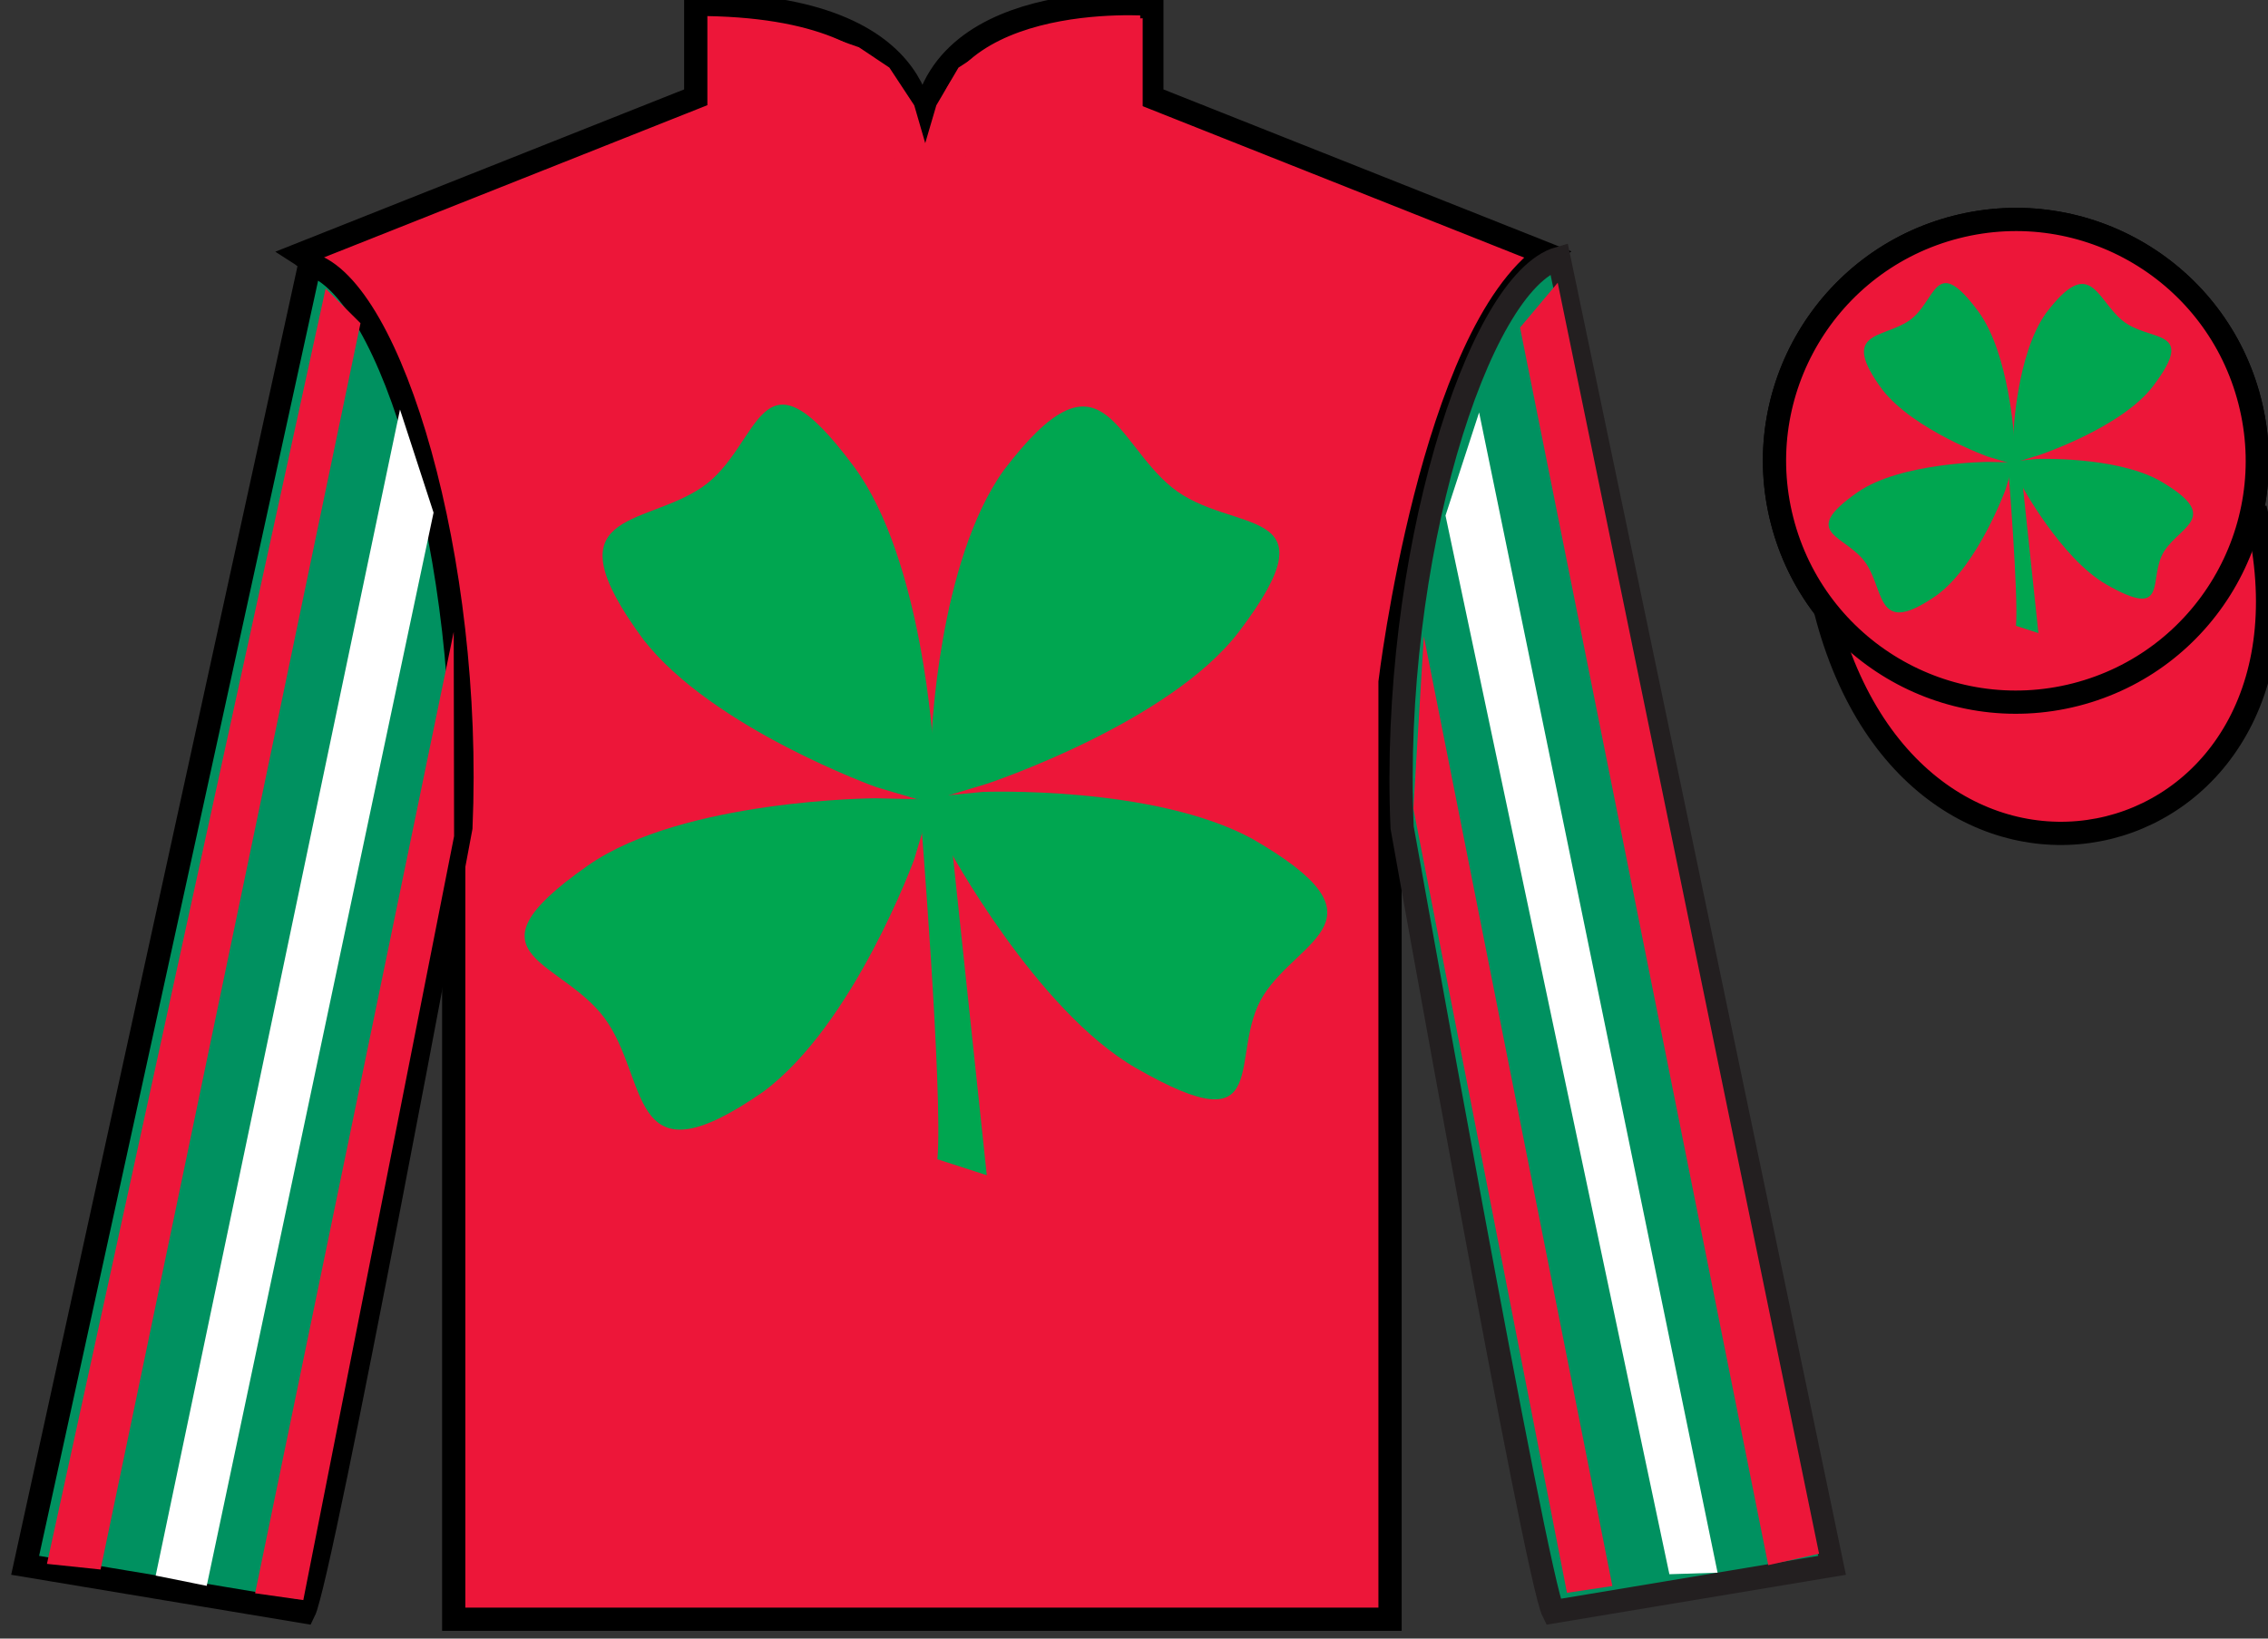
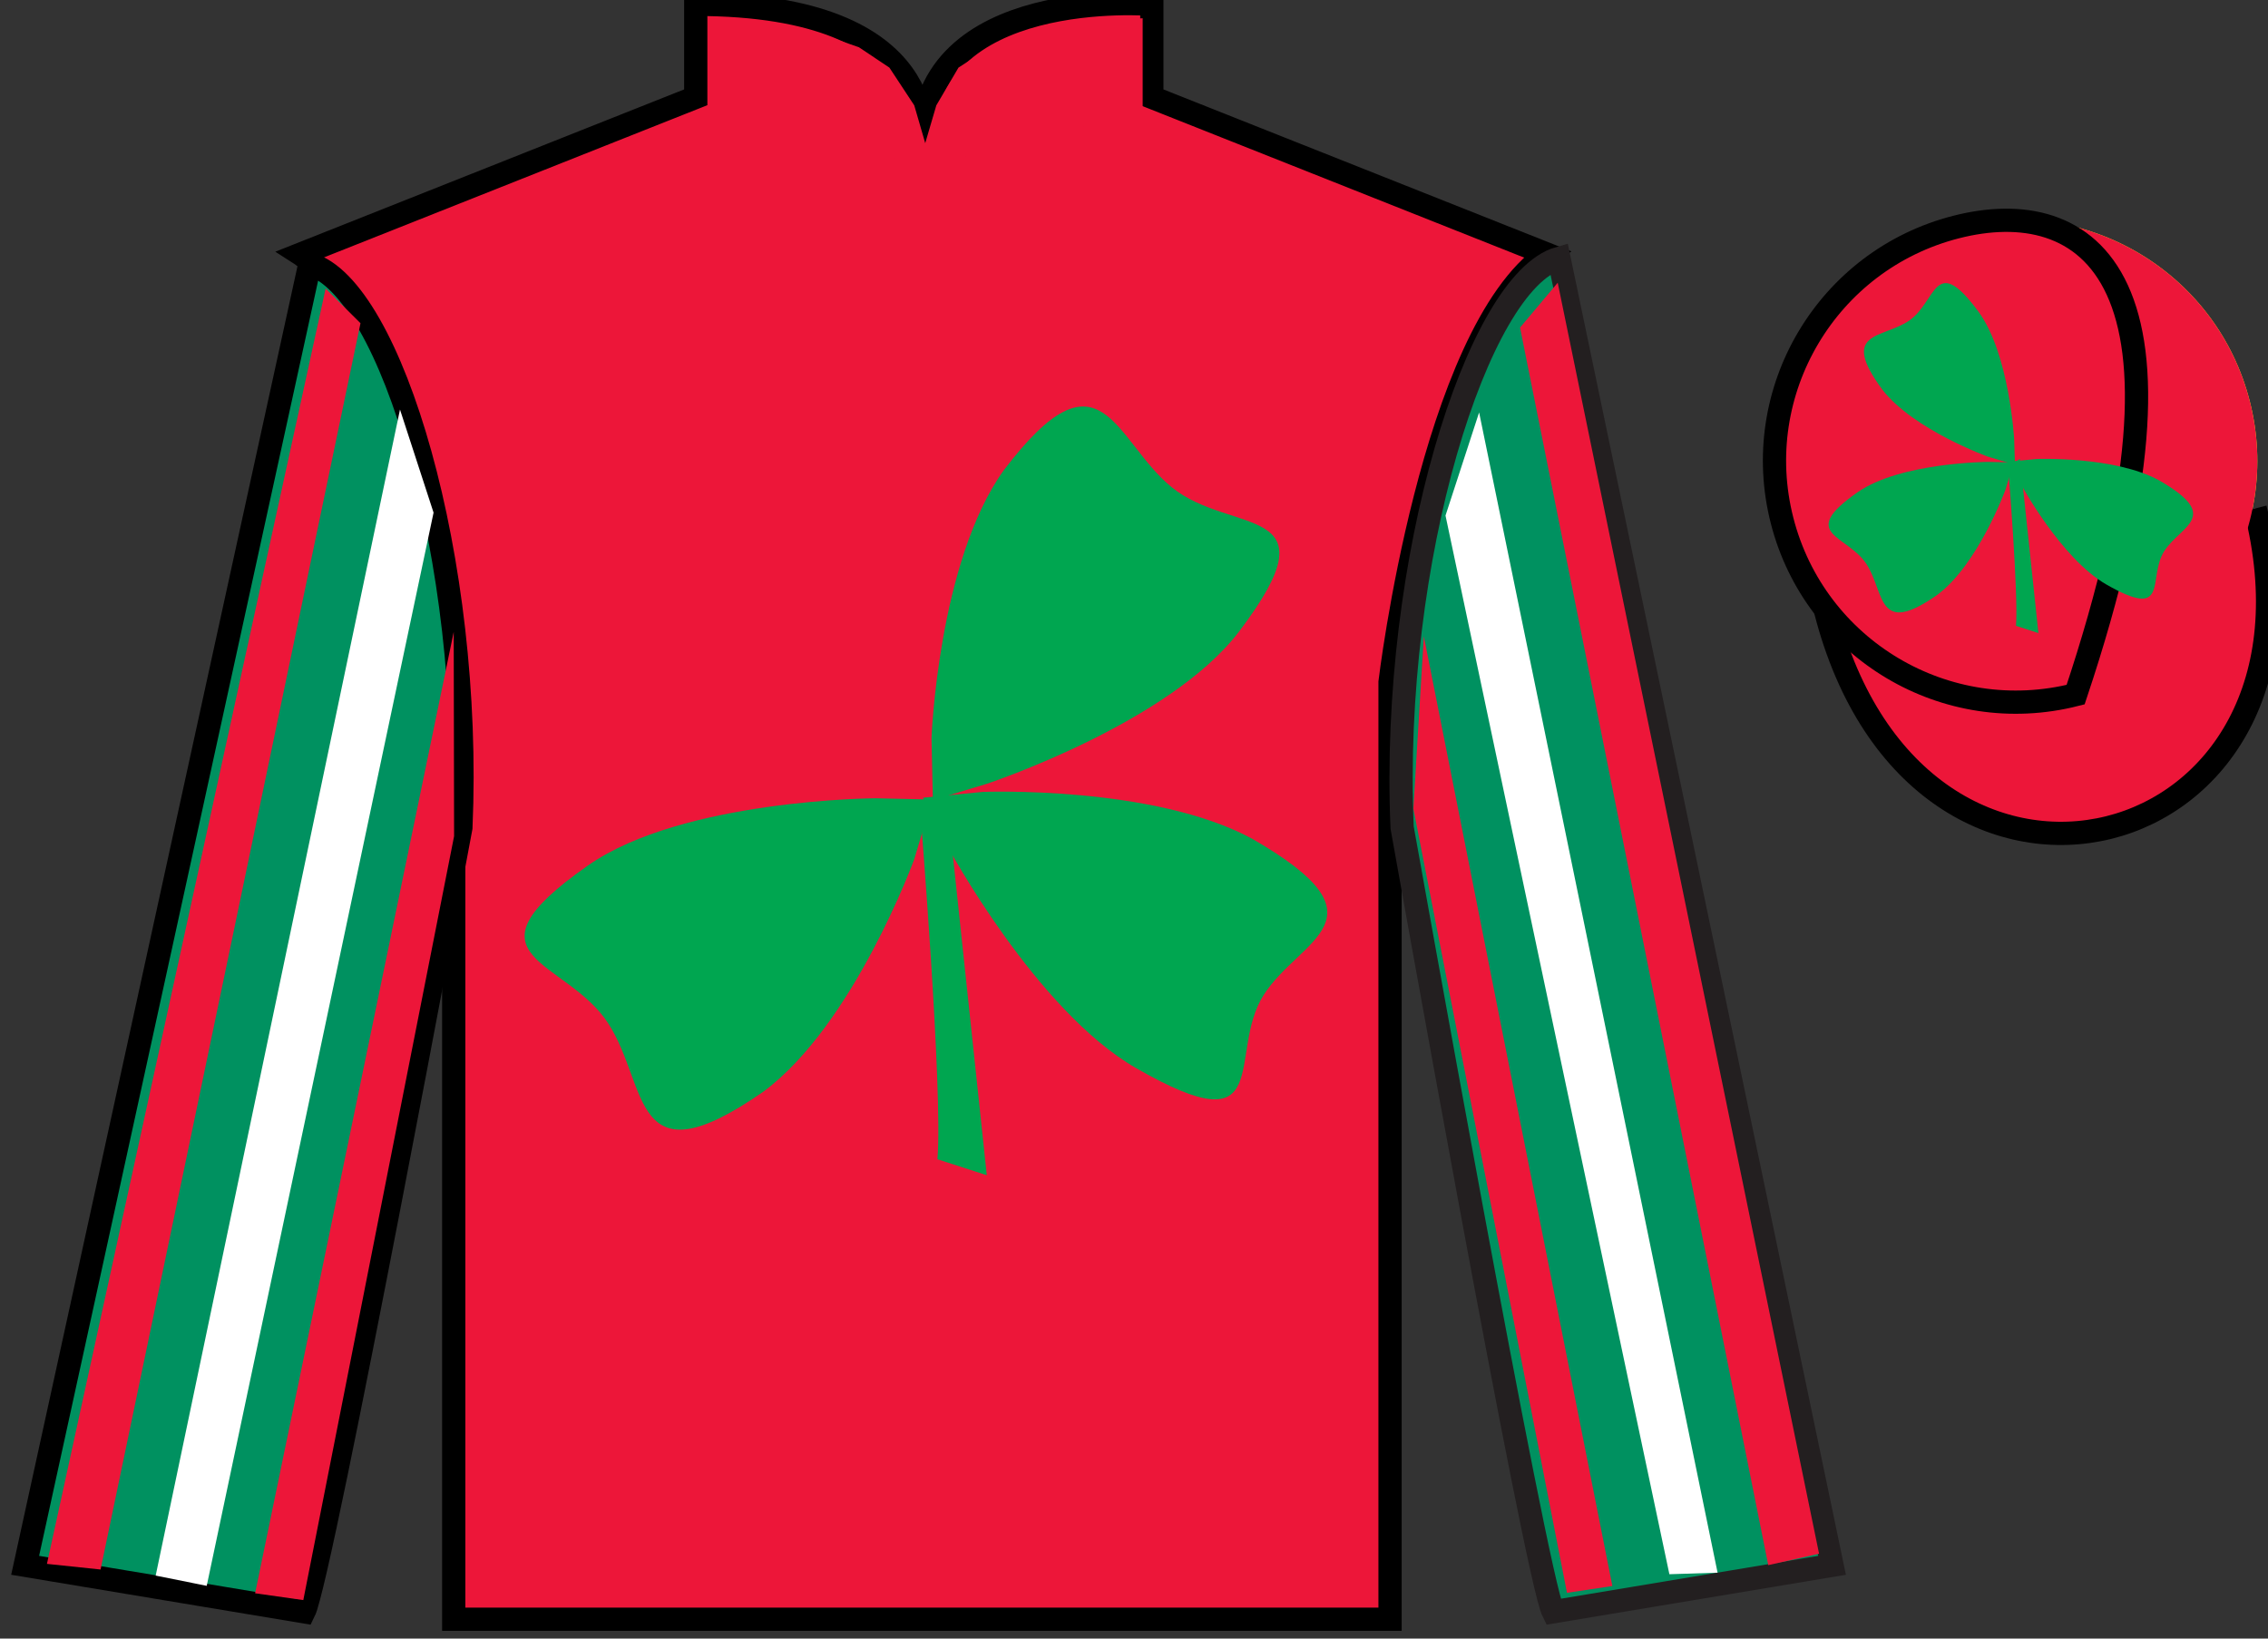
<svg xmlns="http://www.w3.org/2000/svg" width="97.59pt" height="70.52pt" viewBox="0 0 97.59 70.52" version="1.1">
  <rect x="0" y="0" width="97.59" height="70.52" fill="#333333" stroke="none" />
  <g id="surface0">
    <path style=" stroke:none;fill-rule:nonzero;fill:rgb(92.863%,8.783%,22.277%);fill-opacity:1;" d="M 12.938 10.938 C 12.938 10.938 18.023 14.188 19.523 29.52 C 19.523 29.52 19.523 44.52 19.523 69.688 L 59.812 69.688 L 59.812 29.355 C 59.812 29.355 61.605 14.355 66.562 10.938 L 49.562 4.188 L 49.562 0.188 C 49.562 0.188 39.672 -0.645 39.672 6.188 C 39.672 6.188 40.688 0.188 29.938 0.188 L 29.938 4.188 L 12.938 10.938 " />
    <path style="fill:none;stroke-width:10;stroke-linecap:butt;stroke-linejoin:miter;stroke:rgb(0%,0%,0%);stroke-opacity:1;stroke-miterlimit:4;" d="M 129.375 595.825 C 129.375 595.825 180.234 563.325 195.234 410.005 C 195.234 410.005 195.234 260.005 195.234 8.325 L 598.125 8.325 L 598.125 411.645 C 598.125 411.645 616.055 561.645 665.625 595.825 L 495.625 663.325 L 495.625 703.325 C 495.625 703.325 396.719 711.645 396.719 643.325 C 396.719 643.325 406.875 703.325 299.375 703.325 L 299.375 663.325 L 129.375 595.825 Z M 129.375 595.825 " transform="matrix(0.1,0,0,-0.1,0,70.52)" />
    <path style=" stroke:none;fill-rule:nonzero;fill:rgb(0%,56.872%,37.69%);fill-opacity:1;" d="M 13.082 69.367 C 13.832 67.867 19.832 35.617 19.832 35.617 C 20.332 24.117 16.832 12.367 13.332 11.367 L 1.082 67.367 L 13.082 69.367 " />
    <path style="fill:none;stroke-width:10;stroke-linecap:butt;stroke-linejoin:miter;stroke:rgb(0%,0%,0%);stroke-opacity:1;stroke-miterlimit:4;" d="M 130.82 11.528 C 138.32 26.528 198.32 349.028 198.32 349.028 C 203.32 464.028 168.32 581.528 133.32 591.528 L 10.82 31.528 L 130.82 11.528 Z M 130.82 11.528 " transform="matrix(0.1,0,0,-0.1,0,70.52)" />
    <path style=" stroke:none;fill-rule:nonzero;fill:rgb(0%,56.872%,37.69%);fill-opacity:1;" d="M 78.832 67.367 L 67.082 11.117 C 63.582 12.117 59.832 24.117 60.332 35.617 C 60.332 35.617 66.082 67.867 66.832 69.367 L 78.832 67.367 " />
    <path style="fill:none;stroke-width:10;stroke-linecap:butt;stroke-linejoin:miter;stroke:rgb(13.73%,12.16%,12.549%);stroke-opacity:1;stroke-miterlimit:4;" d="M 788.32 31.528 L 670.82 594.028 C 635.82 584.028 598.32 464.028 603.32 349.028 C 603.32 349.028 660.82 26.528 668.32 11.528 L 788.32 31.528 Z M 788.32 31.528 " transform="matrix(0.1,0,0,-0.1,0,70.52)" />
    <path style=" stroke:none;fill-rule:nonzero;fill:rgb(100%,95.409%,9.961%);fill-opacity:1;" d="M 89.312 29.895 C 94.867 28.477 98.227 22.82 96.805 17.266 C 95.387 11.707 89.734 8.352 84.176 9.77 C 78.617 11.188 75.262 16.844 76.68 22.398 C 78.098 27.957 83.754 31.312 89.312 29.895 " />
-     <path style="fill:none;stroke-width:10;stroke-linecap:butt;stroke-linejoin:miter;stroke:rgb(0%,0%,0%);stroke-opacity:1;stroke-miterlimit:4;" d="M 893.125 406.255 C 948.672 420.434 982.266 476.997 968.047 532.544 C 953.867 588.13 897.344 621.684 841.758 607.505 C 786.172 593.325 752.617 536.763 766.797 481.216 C 780.977 425.63 837.539 392.075 893.125 406.255 Z M 893.125 406.255 " transform="matrix(0.1,0,0,-0.1,0,70.52)" />
    <path style="fill-rule:nonzero;fill:rgb(92.863%,8.783%,22.277%);fill-opacity:1;stroke-width:10;stroke-linecap:butt;stroke-linejoin:miter;stroke:rgb(0%,0%,0%);stroke-opacity:1;stroke-miterlimit:4;" d="M 785.508 442.427 C 825.234 286.802 1009.141 334.38 970.391 486.372 " transform="matrix(0.1,0,0,-0.1,0,70.52)" />
    <path style=" stroke:none;fill-rule:nonzero;fill:rgb(92.863%,8.783%,22.277%);fill-opacity:1;" d="M 89.312 29.895 C 94.867 28.477 98.227 22.82 96.805 17.266 C 95.387 11.707 89.734 8.352 84.176 9.77 C 78.617 11.188 75.262 16.844 76.68 22.398 C 78.098 27.957 83.754 31.312 89.312 29.895 " />
-     <path style="fill:none;stroke-width:10;stroke-linecap:butt;stroke-linejoin:miter;stroke:rgb(0%,0%,0%);stroke-opacity:1;stroke-miterlimit:4;" d="M 893.125 406.255 C 948.672 420.434 982.266 476.997 968.047 532.544 C 953.867 588.13 897.344 621.684 841.758 607.505 C 786.172 593.325 752.617 536.763 766.797 481.216 C 780.977 425.63 837.539 392.075 893.125 406.255 Z M 893.125 406.255 " transform="matrix(0.1,0,0,-0.1,0,70.52)" />
+     <path style="fill:none;stroke-width:10;stroke-linecap:butt;stroke-linejoin:miter;stroke:rgb(0%,0%,0%);stroke-opacity:1;stroke-miterlimit:4;" d="M 893.125 406.255 C 953.867 588.13 897.344 621.684 841.758 607.505 C 786.172 593.325 752.617 536.763 766.797 481.216 C 780.977 425.63 837.539 392.075 893.125 406.255 Z M 893.125 406.255 " transform="matrix(0.1,0,0,-0.1,0,70.52)" />
    <path style=" stroke:none;fill-rule:nonzero;fill:rgb(92.863%,8.783%,22.277%);fill-opacity:1;" d="M 30.5 0.785 L 32.918 0.91 L 34.82 1.285 L 36.961 2.035 L 38.27 2.91 L 39.34 4.535 L 39.812 6.16 L 40.289 4.535 L 41.242 2.91 L 42.785 1.91 L 45.402 1.035 L 49.168 0.785 L 49.168 4.785 L 39.812 7.16 L 30.5 4.785 L 30.5 0.785 " />
    <path style=" stroke:none;fill-rule:nonzero;fill:rgb(0%,65.1%,31.369%);fill-opacity:1;" d="M 43.188 20.242 C 40.367 24.18 40.082 31.762 40.082 31.762 L 40.141 34.434 L 42.469 33.73 C 42.469 33.73 50.332 31.125 53.328 27.164 C 57.555 21.578 52.992 23.07 50.418 20.969 C 47.926 18.934 47.402 14.695 43.188 20.242 " />
    <path style=" stroke:none;fill-rule:nonzero;fill:rgb(0%,65.1%,31.369%);fill-opacity:1;" d="M 53.887 36.102 C 49.633 33.789 42.281 34.082 42.281 34.082 L 39.715 34.332 L 40.773 36.43 C 40.773 36.43 44.574 43.492 48.879 45.965 C 54.953 49.457 52.766 45.355 54.371 42.828 C 55.922 40.379 59.922 39.582 53.887 36.102 " />
-     <path style=" stroke:none;fill-rule:nonzero;fill:rgb(0%,65.1%,31.369%);fill-opacity:1;" d="M 27.691 27.535 C 30.668 31.352 37.711 33.879 37.711 33.879 L 40.23 34.621 L 40.164 32.227 C 40.164 32.227 39.707 24.078 36.75 20.09 C 32.578 14.461 32.824 19.184 30.203 20.973 C 27.66 22.703 23.555 21.93 27.691 27.535 " />
    <path style=" stroke:none;fill-rule:nonzero;fill:rgb(0%,65.1%,31.369%);fill-opacity:1;" d="M 32.844 46.984 C 36.738 44.109 39.34 36.977 39.34 36.977 L 40.105 34.41 L 37.668 34.355 C 37.668 34.355 29.379 34.398 25.309 37.242 C 19.566 41.254 24.371 41.246 26.176 44.051 C 27.926 46.762 27.125 50.961 32.844 46.984 " />
    <path style=" stroke:none;fill-rule:nonzero;fill:rgb(0%,65.1%,31.369%);fill-opacity:1;" d="M 39.586 34.766 C 39.586 34.766 40.586 47.004 40.336 49.891 L 42.461 50.578 L 40.711 34.078 L 39.586 34.766 " />
-     <path style=" stroke:none;fill-rule:nonzero;fill:rgb(0%,65.1%,31.369%);fill-opacity:1;" d="M 88.043 13.469 C 86.762 15.254 86.633 18.699 86.633 18.699 L 86.66 19.914 L 87.719 19.594 C 87.719 19.594 91.289 18.41 92.648 16.613 C 94.57 14.074 92.496 14.754 91.328 13.797 C 90.195 12.871 89.957 10.949 88.043 13.469 " />
    <path style=" stroke:none;fill-rule:nonzero;fill:rgb(0%,65.1%,31.369%);fill-opacity:1;" d="M 92.902 20.672 C 90.973 19.621 87.633 19.754 87.633 19.754 L 86.465 19.867 L 86.949 20.82 C 86.949 20.82 88.672 24.027 90.629 25.152 C 93.387 26.734 92.395 24.875 93.121 23.727 C 93.828 22.613 95.645 22.25 92.902 20.672 " />
    <path style=" stroke:none;fill-rule:nonzero;fill:rgb(0%,65.1%,31.369%);fill-opacity:1;" d="M 81.004 16.781 C 82.359 18.512 85.555 19.66 85.555 19.66 L 86.703 20 L 86.668 18.91 C 86.668 18.91 86.465 15.211 85.121 13.398 C 83.227 10.844 83.336 12.988 82.145 13.801 C 80.992 14.586 79.125 14.234 81.004 16.781 " />
    <path style=" stroke:none;fill-rule:nonzero;fill:rgb(0%,65.1%,31.369%);fill-opacity:1;" d="M 83.344 25.613 C 85.117 24.309 86.297 21.066 86.297 21.066 L 86.645 19.902 L 85.539 19.879 C 85.539 19.879 81.773 19.898 79.926 21.188 C 77.316 23.012 79.496 23.008 80.316 24.281 C 81.113 25.512 80.75 27.422 83.344 25.613 " />
    <path style=" stroke:none;fill-rule:nonzero;fill:rgb(0%,65.1%,31.369%);fill-opacity:1;" d="M 86.406 20.066 C 86.406 20.066 86.859 25.621 86.746 26.934 L 87.711 27.246 L 86.918 19.754 L 86.406 20.066 " />
    <path style=" stroke:none;fill-rule:nonzero;fill:rgb(92.863%,8.783%,22.277%);fill-opacity:1;" d="M 4.328 67.547 L 15.512 13.91 L 14.012 12.418 L 2.02 67.305 L 4.328 67.547 " />
    <path style=" stroke:none;fill-rule:nonzero;fill:rgb(100%,100%,100%);fill-opacity:1;" d="M 8.895 68.25 L 18.656 22.062 L 17.211 17.625 L 6.699 67.809 L 8.895 68.25 " />
    <path style=" stroke:none;fill-rule:nonzero;fill:rgb(92.863%,8.783%,22.277%);fill-opacity:1;" d="M 13.051 68.863 L 19.539 35.988 L 19.523 27.195 L 10.977 68.57 L 13.051 68.863 " />
    <path style=" stroke:none;fill-rule:nonzero;fill:rgb(92.863%,8.783%,22.277%);fill-opacity:1;" d="M 76.086 67.359 L 65.406 14.098 L 67.027 12.168 L 78.273 66.867 L 76.086 67.359 " />
    <path style=" stroke:none;fill-rule:nonzero;fill:rgb(100%,100%,100%);fill-opacity:1;" d="M 71.832 67.75 L 62.199 22.188 L 63.645 17.75 L 73.906 67.684 L 71.832 67.75 " />
    <path style=" stroke:none;fill-rule:nonzero;fill:rgb(92.863%,8.783%,22.277%);fill-opacity:1;" d="M 67.426 68.551 L 60.816 34.801 L 61.266 27.383 L 69.379 68.258 L 67.426 68.551 " />
  </g>
</svg>